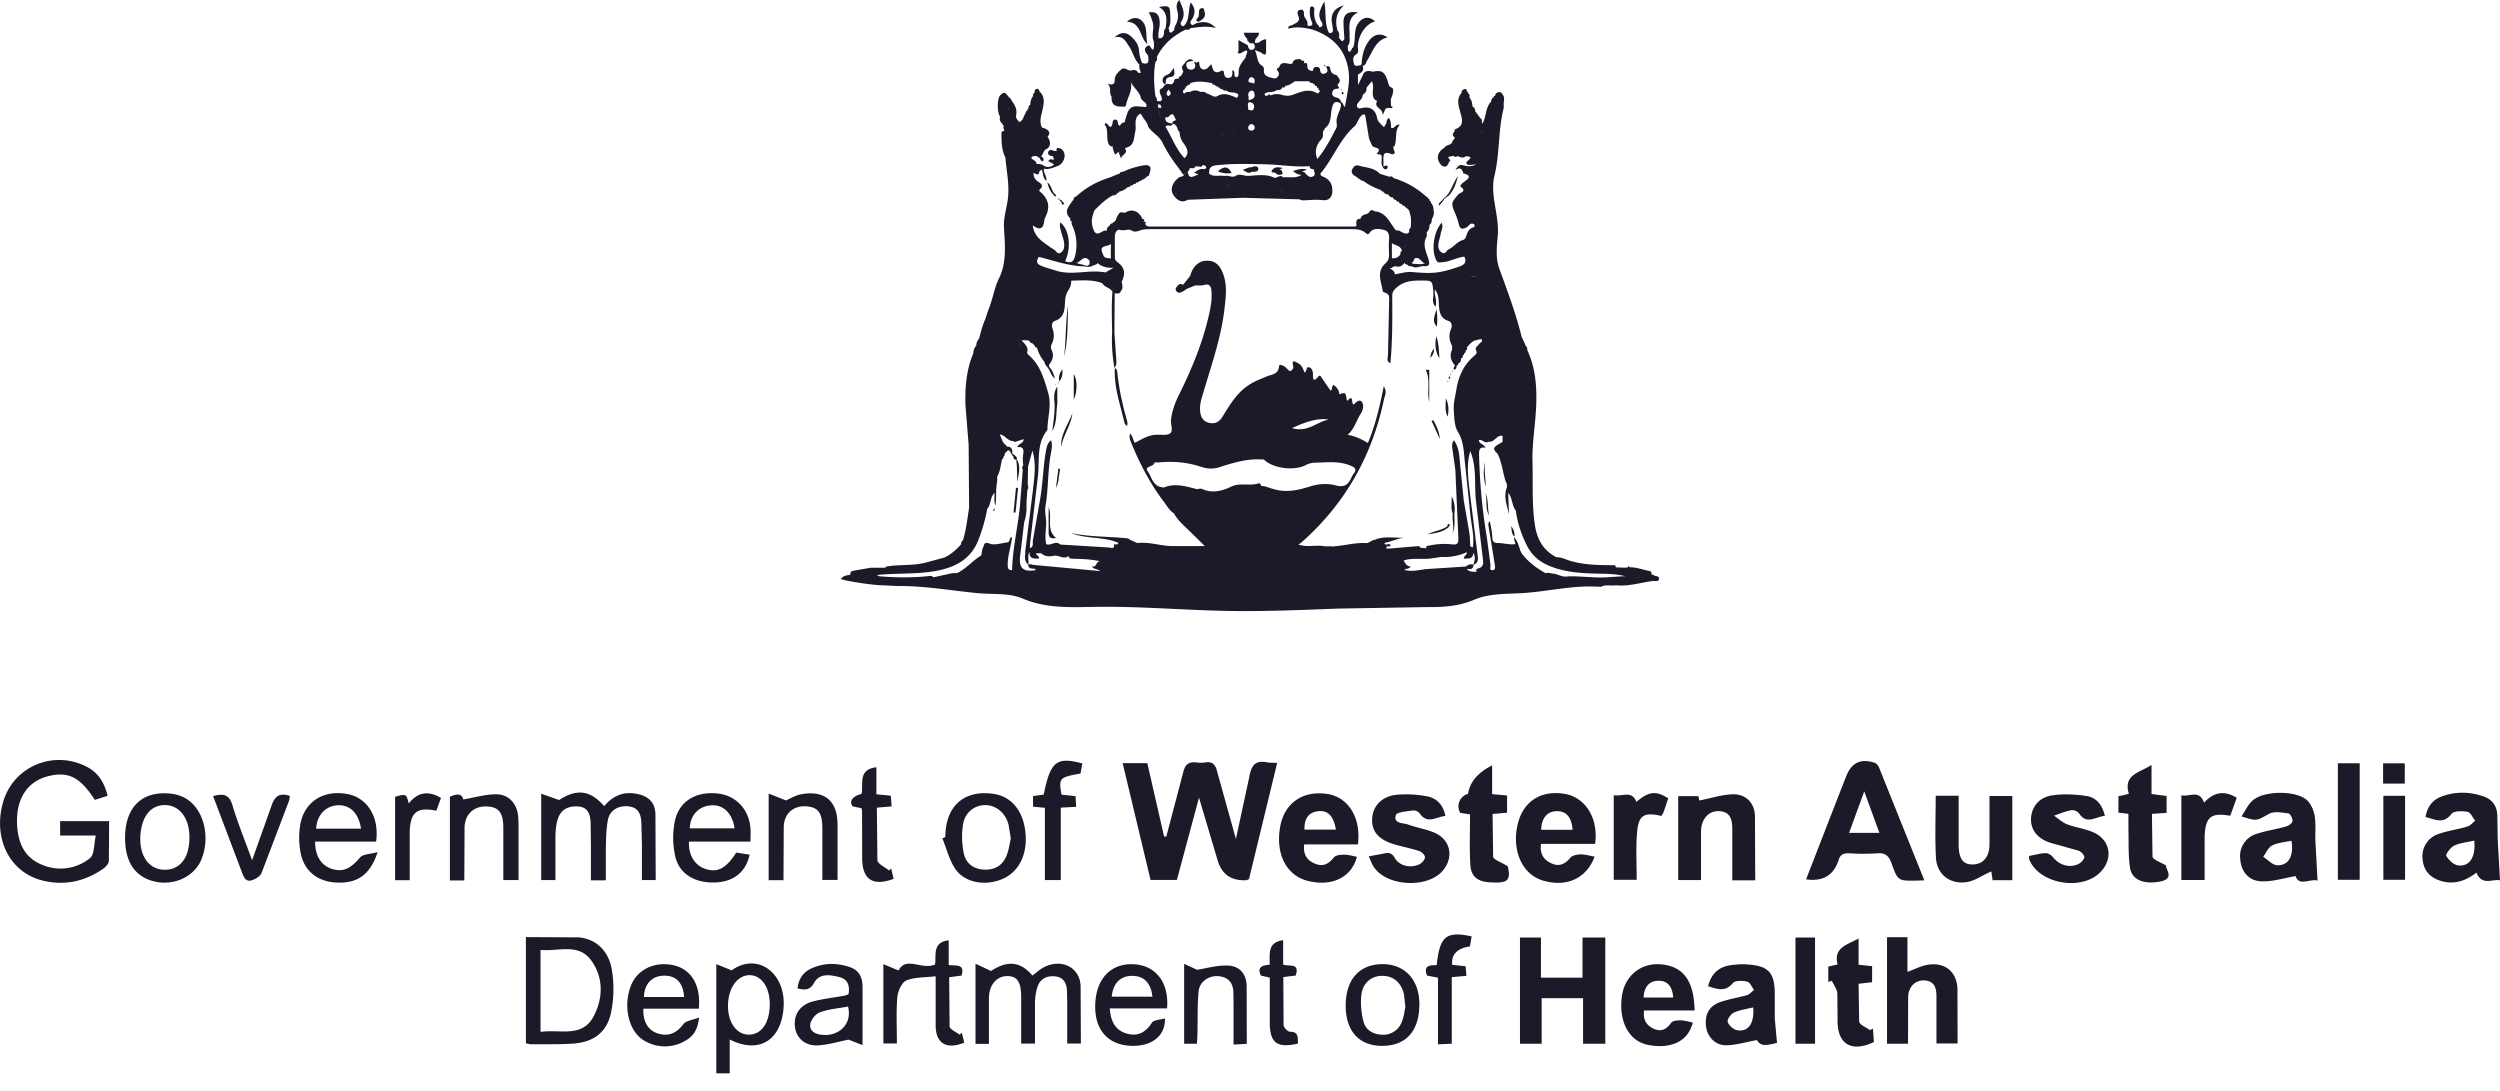
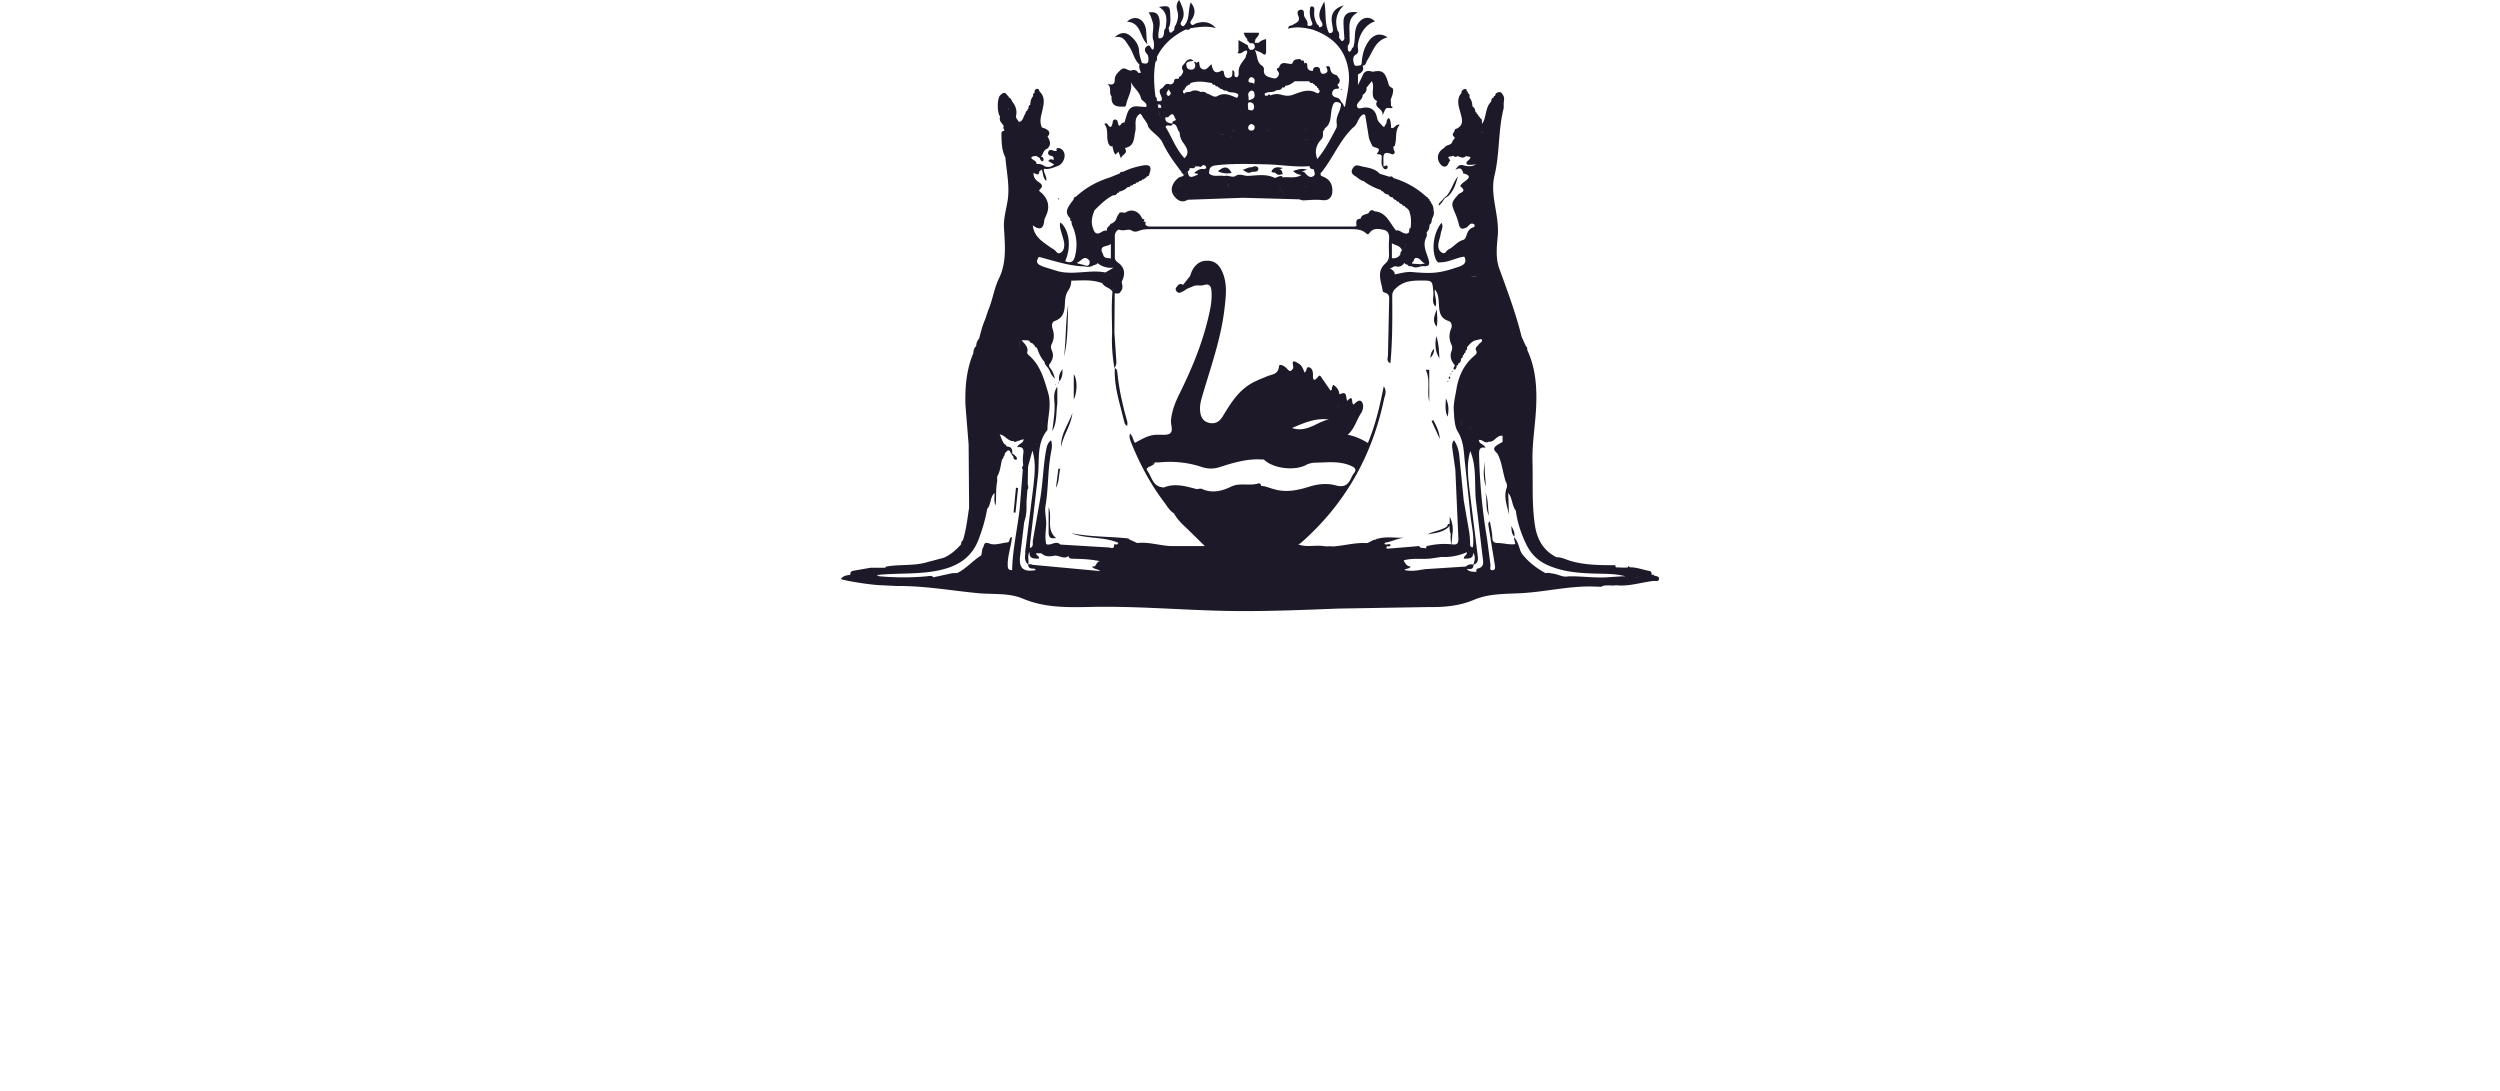
<svg xmlns="http://www.w3.org/2000/svg" width="110" height="48" fill="#1E1928">
-   <path d="M70.634 45.924h-.979v-2.002h-1.822v2.002h-.954v-4.673h.923v1.766h1.828v-1.766h1.004v4.667.006zm-47.495-4.692l2.318.012c.824.074 1.332.645 1.463 1.419.105.607.093 1.271-.031 1.872-.174.874-.756 1.314-1.655 1.382-.614.043-1.239.025-1.853.031-.074 0-.149-.025-.242-.043v-4.673zm.645 4.171c.855-.124 1.822.273 2.331-.675.421-.793.446-1.686-.081-2.442-.564-.818-1.463-.409-2.25-.49v3.607zm60.169.521h-.924v-4.686h.899v1.525c.328-.118.614-.273.911-.316.738-.112 1.252.304 1.289 1.047l.006 2.417h-.93v-2.058c0-.366-.074-.682-.514-.713-.397-.031-.713.26-.731.713l-.006 2.064v.006zm-40.46.006h-.57v-3.527l.682.322c.707-.471 1.283-.434 1.822.198.167-.118.316-.267.496-.359.762-.403 1.58-.019 1.624.806l.012 2.547h-.601v-1.754l-.012-.57c-.012-.335-.155-.595-.514-.632-.347-.037-.645.087-.769.428-.087.229-.118.49-.124.744v1.785h-.607v-2.033c0-.651-.161-.917-.558-.936-.483-.025-.837.335-.861.936v2.045h-.019zm31.665-2.541c.142-.57.49-.855 1.01-.923.235-.031.477-.05.713-.031.93.062 1.202.353 1.209 1.277v1.097l.099 1.078c-.583.149-.725.118-.886-.124-.483.087-.917.223-1.351.229-.471.006-.812-.359-.88-.787-.081-.533.112-.93.601-1.109.384-.136.8-.198 1.196-.31.118-.037.205-.149.31-.229-.099-.13-.18-.335-.304-.366-.198-.05-.527-.056-.626.062-.335.409-.682.267-1.091.142v-.006zm1.983.936c-.304.074-.595.112-.849.229-.136.062-.304.304-.273.409.05.155.248.335.409.366.496.087.768-.291.713-1.004zm-2.658.664c-.242.992-1.202 1.153-2.002.979-.831-.18-1.27-1.06-1.116-2.145.124-.88.824-1.456 1.686-1.395.998.074 1.487.706 1.512 2.033h-2.225c-.05.415.112.663.428.806.335.149.564.019.769-.267.062-.087.26-.105.397-.105.174 0 .341.056.545.093h.006zm-.862-1.097c-.031-.428-.205-.744-.645-.738-.428 0-.638.291-.657.738h1.302zm-42.102-1.469l.675.273c1.017-.738 2.157-.056 2.281 1.227a2.8 2.8 0 0 1-.062.849c-.26 1.14-1.171 1.537-2.306.967v1.487h-.589v-4.803zm2.349 1.835c.025-.781-.341-1.345-.886-1.351-.521 0-.923.539-.948 1.277-.031.762.353 1.333.905 1.339.545.006.905-.477.93-1.264zm7.877-1.798c.322.05.719-.074.564.465l-.545.074.019 2.163c.006.13.285.242.44.366.031-.031.068-.056.099-.087l.105.434c-.781.322-1.252.037-1.258-.75v-2.169c-.465.056-.917.031-1.289.186-.205.087-.372.471-.397.731-.056.663-.019 1.333-.019 2.039h-.595v-3.489l.669.279c.328-.651 1.029 0 1.605-.267.062-.39-.136-.979.601-1.06v1.091-.006zm-3.793 3.526l-.614-.242c-.421.081-.892.229-1.363.254-.545.025-.924-.322-.992-.775-.081-.545.192-.998.762-1.153.459-.124.936-.173 1.401-.26.062-.012.118-.037.186-.062.074-.372-.031-.663-.397-.756-.403-.099-.874-.186-1.116.254-.192.347-.415.31-.725.248.037-.421.254-.725.614-.886.558-.254 1.147-.248 1.717-.043.397.143.527.471.527.874v2.554-.006zm-.638-1.698c-.415.08-.849.111-1.24.254-.186.068-.39.329-.421.521-.043.316.235.446.533.471.694.068 1.326-.446 1.128-1.246zm14.044.081h-2.529c.043.539.217.948.731 1.103.496.149.843-.037 1.122-.471.081-.13.366-.13.576-.192.025.75-.552 1.209-1.395 1.209-1.078 0-1.704-.669-1.673-1.804.031-1.153.694-1.847 1.711-1.785.967.056 1.543.812 1.45 1.94h.006zm-2.442-.514h1.791c-.062-.607-.378-.917-.892-.917s-.843.322-.899.917zm-18.16.526h-2.448c-.025.576.211.967.657 1.097.465.136.812-.025 1.109-.421.112-.149.397-.174.682-.285-.05.552-.273.843-.614 1.029a1.76 1.76 0 0 1-1.773 0c-.688-.378-.961-1.463-.626-2.386.26-.719.986-1.103 1.81-.961.831.142 1.295.861 1.196 1.921l.006.006zm-.657-.514c-.037-.626-.353-.942-.874-.936-.533 0-.874.359-.893.936h1.773-.006zm52.311 1.388l.043.595c-.979.465-1.599.099-1.599-.917l-.012-1.233c-.019-.186-.155-.359-.242-.545l-.155.05v-.676l.409-.093c-.186-.744.403-.855.924-1.14v1.153l.595.062v.707l-.595.068.025 1.661c.012.143.31.254.471.378l.136-.068zm-23.199-1.01c0-1.14.595-1.816 1.611-1.822.985-.006 1.63.682 1.63 1.76 0 1.178-.583 1.835-1.642 1.835-1.01 0-1.599-.651-1.599-1.766v-.006zm2.628.074l-.062-.564c-.118-.521-.477-.824-.961-.818-.477 0-.862.316-.917.849-.043.378 0 .787.093 1.159.099.384.428.57.831.583a.86.86 0 0 0 .855-.564c.099-.229.118-.483.155-.638l.006-.006zm-9.173 1.605h-.564V42.41l.57.26c.434-.068.899-.205 1.357-.186.508.019.806.36.824.88l.006 2.566-.583.031v-1.729l-.006-.527c0-.428-.192-.7-.632-.75-.434-.05-.861.236-.899.663-.056.601-.037 1.202-.05 1.81 0 .155-.012.31-.025.496zm27.196 0h-.861v-4.673h.861v4.673zm-16.647-3.452c.13-1.277.415-1.512 1.537-1.271l-.074.44c-.566.087-.826.357-.781.812l.589.062.037.422-.645.056v2.932l-.607.025v-2.932l-.483-.093c-.167-.44.111-.459.428-.459v.006zm-6.105 3.446c-.911.211-1.233-.025-1.24-.899v-2.002l-.39-.093c-.186-.384.074-.452.384-.477.019-.453-.118-.986.595-1.078v1.072c.26.099.744-.093.552.483l-.545.068.012 2.114c0 .105.186.291.285.291.378 0 .335.248.347.508v.012zm-5.792-9.111l.744-2.826c.087-.36.248-.471.589-.434a1.29 1.29 0 0 0 .378 0c.347-.056.459.118.533.428l.818 2.938.595-2.758c.087-.477.26-.713.769-.614.124.025.248.019.452.025l-1.24 5.113c-.056.025-.081.043-.111.05-.682.037-1.11-.271-1.283-.923l-.806-2.709-.973 3.62h-1.159l-1.227-5.138h1.085l.738 3.229h.105-.006zm33.345 1.928l-.316.012c-.831.012-.843.019-1.122-.768-.112-.316-.273-.459-.62-.434a9.19 9.19 0 0 1-1.24 0c-.273-.012-.421.081-.477.341 0 .012-.012.031-.019.043-.231.611-.698.866-1.401.762l1.326-3.415.434-1.109c.236-.601.62-.8 1.233-.614.087.025.18.124.217.217l1.99 4.958-.006.006zm-2.64-3.905l-.663 1.816h1.333l-.663-1.816h-.006zm-77.22 1.289l-.012 1.754c0 .124-.143.279-.26.359-.812.558-1.704.75-2.671.508-1.426-.359-2.169-1.828-1.735-3.409.44-1.611 2.256-2.374 3.737-1.568.477.26.731.682.874 1.252l-.564.18c-.645-.998-1.153-1.258-2.033-1.047-.979.236-1.488 1.072-1.376 2.293.068.725.359 1.314 1.078 1.605a2.06 2.06 0 0 0 2.114-.285c.205-.155.174-.614.26-.998H2.646v-.632h2.157v-.012zm21.835 2.616H26v-1.432l-.012-1.097c-.019-.347-.093-.682-.533-.719-.421-.037-.768.112-.905.533-.087.248-.105.527-.111.793v1.909h-.626v-3.799l.787.279c.756-.496 1.357-.452 1.983.267.347-.403.762-.632 1.32-.558s.911.335.936.892l.012 2.919h-.607v-1.587l-.025-.954c-.019-.366-.136-.651-.564-.7-.434-.05-.824.167-.905.589-.081.403-.081.818-.093 1.227v1.425l-.019.012zm75.33.012c-.317-.099-.806.273-.961-.198-.521.087-1.023.254-1.519.229-.564-.025-.88-.446-.917-.979a1.02 1.02 0 0 1 .762-1.122c.403-.13.831-.192 1.246-.31.118-.031.279-.142.291-.236.013-.111-.099-.328-.179-.341-.285-.037-.632-.105-.856.019-.539.297-.514.341-1.209.112.167-.242.279-.508.477-.688.483-.452 1.94-.471 2.417-.012.174.167.292.453.329.7.056.372.012.762.031 1.14l.093 1.686h-.006zm-1.141-1.754c-.291.062-.601.081-.855.211-.174.087-.267.329-.391.496.205.13.409.366.62.372.502.012.731-.409.626-1.078zm9.167 1.742c-.316-.074-.794.26-1.029-.341-.446.347-.936.533-1.506.384-.539-.143-.831-.483-.868-.998a1.03 1.03 0 0 1 .738-1.097c.403-.136.83-.192 1.239-.316.124-.037.23-.167.341-.254-.111-.136-.204-.366-.335-.391-.229-.043-.601-.049-.706.087-.366.483-.744.229-1.147.143.075-.446.31-.762.707-.905.613-.229 1.246-.217 1.859 0 .378.13.583.428.595.837l.019 1.091.099 1.76h-.006zm-1.128-1.748c-.316.074-.626.099-.887.223-.161.081-.384.39-.34.453.111.186.334.397.526.415.502.056.775-.372.701-1.091zm-49.119.167h-2.361c-.056.428.112.7.477.849.347.143.595.019.824-.273.081-.105.304-.124.459-.124.186 0 .372.056.558.093-.229.892-1.072 1.314-2.113 1.072-.986-.223-1.488-1.196-1.258-2.423.192-1.035 1.029-1.593 2.107-1.407.905.155 1.456 1.066 1.308 2.213zm-2.349-.651h1.382c-.105-.614-.359-.868-.806-.806-.39.05-.595.328-.576.806zm31.157 2.226h-.88l-.056-.384-.13.056c-.31.143-.614.36-.942.409-.738.118-1.32-.328-1.364-1.06-.05-.899-.012-1.803-.012-2.739h1.01v2.157c.006.626.192.874.626.868.446-.006.725-.328.731-.874v-2.138h1.004v3.7l.012.006zM70.16 37.7c-.366.967-1.246 1.351-2.281 1.041-.924-.279-1.388-1.364-1.085-2.535.254-.973 1.047-1.457 2.076-1.271.905.167 1.469 1.085 1.314 2.194h-2.38c-.062.44.118.707.465.861.341.155.595.031.831-.254.087-.105.297-.136.459-.143.186 0 .372.056.601.099v.006zm-2.349-1.19h1.382c-.043-.552-.273-.818-.682-.818-.428 0-.682.291-.7.818zm24.804-.608c-.403.018-.793.415-1.14-.118a.41.41 0 0 0-.341-.136c-.26.05-.502.155-.756.242.192.13.366.297.57.378.353.136.744.186 1.097.328.812.316.973 1.184.353 1.797-.831.824-2.678.49-3.105-.564-.019-.037-.006-.093-.019-.167.254-.043.496-.118.744-.124.105 0 .242.093.316.18.279.353.744.496 1.14.285.105-.056.242-.205.236-.298-.006-.099-.155-.242-.267-.279l-1.24-.347c-.576-.192-.862-.583-.837-1.078.031-.502.347-.917.924-1.004.49-.074 1.01-.05 1.506.025.434.062.707.384.818.88zm-29.013 0c-.403.031-.793.391-1.14-.118a.36.36 0 0 0-.298-.124c-.267.043-.7.068-.744.204-.124.384.31.335.533.415.372.136.769.198 1.134.347.725.291.905 1.072.403 1.673-.663.806-2.479.713-3.049-.161-.081-.124-.13-.279-.217-.459l.645-.118c.211-.05.366-.056.502.192.198.353.719.465 1.097.267.105-.056.235-.204.229-.304 0-.099-.149-.242-.26-.273-.378-.124-.769-.192-1.147-.31-.669-.211-.967-.601-.911-1.159.05-.558.471-.967 1.14-1.01a4.85 4.85 0 0 1 1.27.074c.428.081.719.378.812.88v-.019zm13.617 2.833h-.998V36.51c0-.397-.05-.793-.576-.818-.453-.025-.781.322-.8.874v2.157h-1.004v-3.694h.886l.043.192c.521-.099 1.01-.267 1.506-.273.552 0 .923.39.942.948l.012 2.845-.012-.006zM33.022 37.03h-2.708c-.025.595.254 1.047.725 1.202.539.174.899-.012 1.357-.719l.589.093c-.167.756-.694 1.184-1.488 1.221-.88.043-1.593-.347-1.779-1.122a3.7 3.7 0 0 1-.031-1.543c.174-.892.905-1.339 1.853-1.252.824.074 1.407.676 1.481 1.531.012.174 0 .347 0 .576v.012zm-2.665-.583h1.965c-.105-.682-.508-1.06-1.054-1.01-.539.05-.899.434-.917 1.01h.006zm-13.803.583h-2.69c0 .638.279 1.066.762 1.209.49.143.818-.037 1.215-.508.13-.155.453-.149.775-.236-.328.992-.88 1.37-1.773 1.339-.83-.025-1.444-.471-1.611-1.283a3.47 3.47 0 0 1-.012-1.314c.198-.998 1.06-1.5 2.089-1.295.868.174 1.388 1.029 1.24 2.083l.006.006zm-.669-.57c-.105-.682-.483-1.047-1.01-1.029-.545.025-.924.421-.967 1.029h1.977zm77.325-1.425l.459-.105c-.254-.849.465-.93.998-1.271v1.277l.663.087v.744l-.645.043.025 1.884c.012.13.347.236.601.391-.043.143.397.57-.254.7-.713.143-1.258-.062-1.339-.614-.081-.564-.05-1.14-.068-1.711v-.651l-.44-.056v-.731.012zm-28.529.799l-.428-.068c-.198-.328-.019-.738.341-.837.079-.521.432-.938 1.06-1.252v1.264l.657.062v.756l-.638.056.025 1.878c.012.13.341.236.645.422.136.62.019.762-.8.706-.527-.031-.818-.248-.849-.775-.043-.725-.012-1.456-.012-2.219v.006zm-23.087 1.004c0-1.363.818-2.095 2.114-1.909.744.105 1.252.669 1.388 1.531.161 1.01-.198 1.847-.942 2.194-.725.335-1.642.223-2.089-.378-.291-.397-.409-.923-.601-1.388l.13-.056v.006zm2.882.056l-.099-.601c-.13-.514-.533-.855-1.004-.868s-.911.304-.998.843a3.54 3.54 0 0 0 .037 1.302c.105.459.477.7.961.694.465 0 .781-.242.936-.669.087-.236.118-.49.167-.707v.006zm-38.973-.031c0-1.376.781-2.107 2.076-1.934a1.76 1.76 0 0 1 .496.149c.862.415 1.221 1.717.775 2.764-.353.824-1.395 1.215-2.299.868-.7-.273-1.047-.88-1.047-1.847zm.669.056c.006.074 0 .236.037.39.118.607.514.967 1.06.961.539-.006.923-.372 1.029-.992a2.49 2.49 0 0 0 .037-.428c.006-.843-.428-1.419-1.072-1.426-.651-.012-1.078.546-1.091 1.488v.006zm28.3 1.809h-.651v-3.812l.762.304c.161-.068.422-.236.707-.279 1.004-.167 1.55.304 1.562 1.314v2.461h-.669v-2.275c0-.669-.18-.911-.669-.961-.564-.05-.998.273-1.029.874l-.012 2.368v.006zm-14.038.013h-.638v-3.688c.26-.105.514-.18.589.124.496-.087.973-.229 1.45-.229.545 0 .905.409.961.942.019.186.019.378.019.57v2.262h-.669v-2.293c0-.657-.192-.911-.682-.942-.564-.043-.985.285-1.023.886l-.012 2.368h.006zm82.432-5.157h.961v5.126h-.961v-5.126zm-31.857 1.407c.372.062.793-.229.992.291.552-.465.861-.502 1.401-.155l-.192.57c-.025.074-.068.136-.105.205-.787-.18-1.017-.037-1.079.781-.049.663-.012 1.326-.012 2.027h-1.01v-3.725l.006.006zm24.971 3.731v-3.731c.353.087.787-.273.998.328.397-.44.868-.57 1.438-.217l-.285.793c-.849-.149-1.091.043-1.128.911v1.915h-1.016-.006zm-84.893-.855l.849-2.386c.136-.415.335-.626.818-.459-.012.062-.012.136-.031.198l-1.215 3.192c-.056.143-.26.267-.421.316-.242.087-.347-.087-.428-.31l-1.283-3.39c.44-.118.707-.087.849.397.236.787.545 1.543.868 2.43l-.006.012zm34.888.849v-3.173l-.521-.05v-.465l.471-.068c.291-1.457.558-1.673 1.698-1.37l-.081.446c-.936.167-.961.192-.837.93l.62.062.025.471-.676.037v3.186h-.707l.006-.006zm-7.418-3.768l.638.062.037.471-.651.056.025 2.312c.012.161.335.304.514.453l.093-.087.105.453c-.899.341-1.37.037-1.382-.88l-.006-2.095c0-.031-.012-.062-.019-.13l-.384-.081c-.186-.205-.031-.452.384-.552.087-.428-.174-1.078.651-1.171v1.19h-.006zm66.311.068h.955v3.694h-.955v-3.694zm-87.484 3.712v-3.669c.483-.136.49-.136.601.291.39-.49.849-.576 1.419-.242l-.205.564c-.837-.173-1.14.056-1.171.905v2.151h-.638-.006zm88.426-4.251h-.954v-.892h.954v.892z" />
  <path d="M72.798 25.297c-.034-.013-.081-.007-.127-.007 0-.074 0-.148-.101-.168-.288-.054-.57-.168-.866-.161l-.04-.06-.06.074h-.007-.107c-.134 0-.268-.007-.396-.013-.007-.034-.013-.067-.027-.094-.658 0-1.322 0-1.966-.188-.201-.06-.396-.168-.611-.161-.584-.289-.859-.792-.953-1.409-.141-.933-.081-1.872-.107-2.812-.02-.866.148-1.724.168-2.59.02-.785-.054-1.57-.396-2.301 0-.067 0-.127-.06-.175l-.188-.409c-.248-1.007-.611-1.979-.966-2.952-.188-.483-.134-.986-.087-1.483.034-.376-.02-.745-.081-1.114-.087-.517-.188-1.033-.06-1.557.235-.973.154-1.993.403-2.959v-.215c.007-.114.047-.228-.02-.342-.047-.074-.087-.161-.181-.148-.087.013-.181.054-.174.174-.06-.02-.067.013-.06.06-.114.02-.094.127-.127.195-.262.268-.188.678-.389.973-.04.02-.054.04-.054.06 0-.02.02-.04.054-.06a.74.74 0 0 0-.013-.121c.027-.081-.034-.114-.087-.148 0-.047-.02-.067-.06-.067 0-.06-.027-.094-.081-.114 0-.04 0-.074-.054-.074 0-.107-.04-.195-.134-.255 0-.141-.034-.275-.127-.382.013-.081.013-.148-.067-.195 0-.04 0-.074-.054-.081v-.007c0-.054-.013-.114-.081-.094-.081.02-.154.067-.148.174-.228.262-.134.55-.06.825.081.309.208.617-.222.772-.013 0-.02.054-.027.081-.047.087-.141.174 0 .262.034.094-.074.114-.087.188-.047.195-.289.134-.362.289-.275.154-.362.429-.201.671.06.094.141.174.255.148.127-.034.127-.195.215-.275-.235-.228.074-.134.114-.201.06.034.127.094.195.013.127.047.255.127.383 0 .06.047.322-.013.101.188-.047.04-.114.081-.081.148.027.067.107.054.168.054.081 0 .161-.013.248-.027.168.047.288-.013.382-.121-.094.107-.215.161-.382.121-.174.121-.376.094-.557.047-.154-.04-.222 0-.356.208.255-.161.282-.007.342.087 0 .02 0 .06.007.06.429.107.208.248.02.389-.067.047-.181.161-.134.195.295.208-.027.268-.094.335-.329.376-.335.403-.134.866.06.148.114.295.148.45.054.221.154.242.342.141.107-.06.168-.248.342-.127l.013.013c-.013.013-.013.027 0 .04l-.02.06c-.168.04-.268.148-.322.315-.033.101-.06.222-.174.255-.262.074-.403.309-.637.416-.094.047-.134.228-.282.141-.148-.081-.181-.235-.161-.389.02-.148.081-.289.101-.436.02-.154.134-.309.04-.49-.369.429-.463 1.261-.215 1.678.054.087.121.067.195.06.356-.007.671-.208 1.02-.248a.65.65 0 0 0 .074-.067c.054 0 .107-.007.168-.013-.054 0-.107.013-.168.013-.027.02-.047.04-.074.067.121.255 0 .362-.242.443-.349.121-.691.228-1.067.262-.336.027-.651 0-.98-.027-.262-.027-.517.06-.772.101.013-.09-.063-.181-.228-.275.114.027.168-.114.302-.074.154.04.275-.04.362-.168.007.067.054.087.114.08.04.087.121.081.201.081.121.081.248.047.376.013 0-.034.007-.067.013-.107-.121 0-.242-.013-.369-.02 0-.02 0-.034-.013-.054.067-.02.074-.081.094-.127.014-.02.02-.04.034-.06.215-.067.282.181.45.235l-.195.027c0 .034-.007.067-.013.107.04-.007.087-.027.127-.02.289.027.295-.094.221-.335-.094-.302-.262-.611-.081-.946.034-.06.013-.141.013-.215.094-.087.127-.195.121-.322.101-.06.094-.174.114-.268.06-.114.107-.228.067-.362 0-.127-.027-.242-.114-.336 0-.04 0-.074-.054-.074 0-.06-.02-.101-.081-.121 0-.04-.02-.06-.06-.067a3.7 3.7 0 0 0-1.443-.825h-.013c-.04-.067-.087-.101-.168-.06l-.436-.134c-.235-.262-.577-.262-.886-.349-.101-.027-.208-.034-.275.074l-.007.013c-.127.161-.06.282.094.369.121.074.215.188.362.215a2.63 2.63 0 0 0 .772.396c0 .054.034.054.074.054.06.081.141.141.248.141.034.087.101.127.195.127.02.074.074.107.141.114.02.06.06.087.121.074.014.074.074.101.141.114.02.06.06.081.121.074 0 .047.034.067.074.081.06.06.141.114.141.221.081.215.06.436.047.651-.074.047-.074.121-.067.195-.081.101-.161.074-.268.034-.101-.04-.181-.134-.309-.101-.282-.322-.416-.805-.953-.845-.134-.107-.201-.02-.262.081-.007 0-.013.007-.02.013-.127.054-.288.054-.329.235-.241 0-.181.181-.181.322-.034.007-.06.02-.094.02h-8.951c-.101 0-.195 0-.242-.107h-.013c.02-.034.047-.067.013-.101-.013-.013-.047 0-.074-.007v-.02c.081-.094-.027-.087-.067-.114-.127-.322-.456-.45-.718-.275-.101.06-.255-.087-.322.094-.094.094-.081.248-.195.329-.034.02-.067.047-.094.067-.054 0-.074.027-.087.067-.06.074-.168.127-.127.248-.087-.02-.168.013-.235.054-.248.161-.329.027-.396-.195-.087-.275-.02-.517.081-.758.248-.248.496-.497.812-.658.094.013.154-.027.195-.107.04 0 .074 0 .074-.054a.69.69 0 0 0 .376-.201c.06.007.107 0 .127-.067.054 0 .107 0 .127-.067.054 0 .107 0 .128-.067.054 0 .107 0 .127-.067.054 0 .107 0 .127-.067.06.007.101-.013.128-.067.04 0 .067-.013.067-.06.081-.007.121-.054.127-.134.107-.282.027-.403-.268-.356-.309.054-.611.141-.892.282-.06 0-.121-.007-.141.067l-.443.181c-.557.174-1.053.443-1.483.839-.067.02-.114.054-.114.134l-.074.094c-.168.235-.356.463-.067.738-.007.06-.014.114.06.127-.027.127.054.228.087.335a2.01 2.01 0 0 1 .067 1.161c-.06.275-.181.369-.443.255.282-.611.188-1.376-.208-1.704-.06.174.02.336.06.503.047.175.121.342.107.53-.007.121-.047.235-.161.302-.134.074-.181-.06-.262-.121-.067-.054-.148-.087-.215-.141-.322-.235-.684-.436-.745-.946.322.242.47.141.503-.195.007-.081.054-.161.087-.242.166-.367.101-.693-.195-.98-.04-.04-.161-.094-.087-.161.215-.181.013-.282-.081-.349-.141-.101-.194-.215-.194-.369.087-.007.228.174.255-.074.107-.087.114-.094.127-.034.04.148.034.315.175.45.047-.195-.121-.335-.101-.537.222.047.403-.047.597-.114.248-.081.396-.429.268-.644-.054-.094-.148-.161-.262-.148-.067.007-.054.074-.034.127-.047 0-.101.007-.141-.013-.094-.04-.195-.06-.235.054-.033.094.034.161.128.174.121.013.107.101.107.188-.081-.047-.161-.067-.235.04l.262.148c-.154.127-.315.154-.483.04-.094-.06-.195-.06-.295-.06 0-.154-.175-.161-.235-.268.047-.094.141-.067.215-.087.054.027.101.06.154.087.033.06.047.134.134.154.007 0 .033-.04.04-.06 0-.081-.02-.141-.114-.141.101-.114.101-.302.275-.356.195-.174.127-.349.013-.53.161-.168.074-.315-.242-.403-.114-.228-.06-.45 0-.678.06-.315.181-.637-.114-.913v-.007c-.013-.074-.06-.121-.127-.101-.081.027-.094.101-.087.181-.074.02-.074.074-.06.134-.094.107-.128.242-.128.382-.074.04-.087.107-.08.181-.047 0-.047.04-.047.074-.067.02-.074.081-.087.134-.101.121-.087.329-.289.369 0 .067-.007.141-.013.208 0-.067.013-.141.013-.208-.034-.094-.148-.148-.121-.282.047-.228-.02-.429-.168-.611-.04-.074-.067-.161-.161-.195a.08.08 0 0 0-.067-.087c-.094-.188-.215-.081-.295-.007-.154.141-.148.772-.013.946-.04.127.007.228.094.315l.033.054.04.06c.013-.02.02-.04.027-.054-.007.02-.02.04-.027.054-.074.067.034.127.013.195-.067.013-.121.027-.121.114.007.362 0 .725.174 1.06.054.658.208 1.302.087 1.966-.067.376-.174.752-.148 1.141.04.731.121 1.463-.195 2.161-.242.463-.295.986-.503 1.463l-.134.403c-.121.268-.188.55-.262.832-.081.094-.127.195-.127.322-.087.087-.127.201-.127.322-.309.731-.369 1.496-.349 2.275l.141 1.751.02 2.59v.195c-.074.476-.127.953-.268 1.416-.06.047-.087.107-.081.181-.215.242-.456.456-.751.59l-.731.195c-.597.181-1.228.087-1.832.201 0 .02-.014.034-.027.047h-.221-.416l-.772.134c-.107.02-.134.087-.128.181-.154.013-.309.034-.416.181.221.094 1.483.282 1.818.275l.651.034c1.201-.014 2.382.201 3.57.315.658.06 1.349-.02 1.959.235.993.423 2.026.389 3.06.369 1.711-.034 3.415.094 5.127.154 1.906.074 3.804-.007 5.703-.081l4.006-.067c.671.007 1.328-.047 1.973-.322.684-.289 1.443-.248 2.174-.295 1-.067 1.986-.302 2.993-.288l.416.013c.208-.114.443-.027.658-.067.557.06 1.087-.121 1.63-.188.094-.013.255.047.262-.094.013-.128-.154-.114-.242-.154l.04-.02zM61.243 11.36v-.658c.168.107.383.101.443.329-.06.04-.074.094-.067.161-.087.134-.215.188-.376.168zm.866-.282c.007-.054.04-.107.074-.154a.3.3 0 0 0-.074.154zm-.188-.436a1.14 1.14 0 0 1-.242.389c.107-.121.188-.248.242-.389zm9.938 14.782a.92.92 0 0 0 .322-.067h.02-.02a.79.79 0 0 1-.322.067zm-.168-.436zm-7.368-6.274c0-.087-.094-.181.007-.268.067.107.154.195.242.268-.087-.081-.174-.168-.242-.268-.101.087 0 .181-.007.268zm.913 5.791c.027.235.087.45-.235.517-.054.013-.04.087-.04.141-.154-.013-.315.013-.423-.134.148.02.295.034.295-.181.235-.074.201-.282.181-.436l-.349-2.805c-.067-.584-.148-1.174.027-1.758.282.684.181 1.416.242 2.12l.302 2.543v-.007zm-4.2-.188c.134.034.268.04.403.04a2.05 2.05 0 0 1-.403-.04zm.765.758c.067-.074.201-.027.268-.148-.168-.007-.235-.128-.309-.268.416-.128.845-.027 1.261-.094-.007-.02-.013-.047-.027-.06.013.02.013.04.027.06l.403-.06a2.37 2.37 0 0 0 1.114-.208c.027.134-.148.161-.127.282.188-.007.403.034.416-.255.107.174.06.342 0 .517-.128-.027-.235 0-.329.087.013.034.02.067.034.101l-.034-.101-1.778.114c-.309.047-.604.114-.919.04v-.007zm2.838-19.506s-.013.047-.013.074c0-.027.013-.047.013-.074zm.356 6.616h-.315c.107-.007.208-.013.315 0zm.087 2.63h-.074.074zm.06-9.079c.007.081.114.094.154.161-.04-.06-.148-.074-.154-.161zm-1.396 5.65l.087-.034c-.007-.248.148-.315.315-.369-.168.047-.322.114-.315.369-.027.02-.06.027-.087.034zm-15.426-.47a.47.47 0 0 1-.04-.127c.014.047.02.087.04.127zm.181.208c-.148-.362.255-.248.376-.396v.651c-.101-.04-.248.013-.322-.127l-.047-.121-.007-.007zm-.564.342c.034.188-.06.275-.228.201-.094-.04-.201-.034-.342-.101.215-.054.322-.382.564-.101h.007zm-.336.248c.168.007.336.074.497-.034-.034-.06-.007-.161-.067-.195.06.04.033.141.067.195l.101-.034s0-.047.02-.06c-.013.013-.02.04-.02.06.04-.014.094-.027.081-.087l.014.02c.192.156.427.224.705.201l-.362.208c.02.034.047.054.074.067.094.04.215.034.255.148-.04-.114-.168-.107-.255-.148-.034-.014-.06-.034-.074-.067-.691-.134-1.396.127-2.087-.054l-.611-.188c-.201-.081-.436-.148-.228-.443.624.161 1.241.376 1.899.416l-.007-.007zm-1.785 6.905s.027-.054.02-.074c.007.02 0 .047-.02.074zm-.101 5.952c.02-.114-.127-.127-.127-.228h.228c.154.148.329.148.517.121.228-.081.456.181.684 0 .013.121.107.114.195.121.383.007.758.02 1.188.107-.201.02-.128.282-.356.228.081.134.208.094.369.208l-2.972-.275c-.06-.027-.128-.04-.195-.014.034-.188-.054-.382.054-.564-.027.329.201.302.423.302l-.007-.007zm1.624-.054c-.107-.007-.215-.027-.315-.054.107.027.208.047.315.054zm-2.221-.208c-.02.181-.06.382.121.53.007.175.128.181.262.181l.054.02c0 .014 0 .034.007.047-.557.094-.751-.101-.671-.664l.174-1.456c-.02.034-.033.067-.06.107l.06-.107c.081-.228.107-.463.101-.704v-.06-.127l.04-.523c.06-.08.033-.168.013-.255l.013-.705c0-.034.007-.067.013-.107l.181-.658c.174.564.087 1.134.027 1.698l-.349 2.785h.013zm.96-11.521c.007-.181-.094-.362-.081-.544-.013.181.087.369.081.544zm-1.463-5.985s.027 0 .033.013c0-.013-.013-.013-.033-.013zm.59 5.281c.154-.235-.007-.362-.141-.503.128.141.295.275.141.503zm.134-.852c.087 0 .168-.013.255-.013-.081 0-.168.013-.255.013zm.456 7.441zm-.027-.174c.08-.208.161-.416.174-.638-.014.222-.101.43-.174.638zm-.946-3.14c.074-.175.013-.362-.04-.55.054.188.121.376.04.55zm.322-.476h.047-.047zm.664-10.347a.31.31 0 0 1-.054.168c-.107.013-.141.067-.148.121.007-.06.04-.107.148-.121a.41.41 0 0 0 .054-.168zm-1.423.322c0-.04 0-.081.007-.114 0 .04 0 .081-.007.114zm.027.201l.047.107c-.013-.034-.034-.067-.047-.107zm-.027.57c.081.174.094.376.181.557-.087-.174-.094-.376-.181-.557l-.067-.06.067.06zm-.443 13.769c0-.033 0-.067-.007-.094.007.027.013.06.007.094-.168.584-.242 1.181-.329 1.778l.329-1.778zm-2.865 6.012c-.081-.107-.195-.06-.295-.054-.698.067-1.396.06-2.093 0l-.114-.054c.919-.101 1.859-.013 2.771-.215.798-.174 1.416-.557 1.718-1.369.161-.429.295-.866.369-1.322.181-.201.121-.51.322-.705.013.181-.034.369.047.55.047-.349 0-.711.074-1.06v-.215c.141-.235.148-.503.215-.758.054-.027.06-.074.067-.128.047-.034.054-.08.054-.134l.128-.127c.121-.02.107.101.154.154.013-.013.033-.027.047-.04 0-.141-.02-.268-.201-.282-.027-.007-.047-.02-.074-.027.007-.047-.007-.067-.054-.067-.121-.127-.148-.302-.228-.443.248.027.362.322.637.295v.034s.02.007.027.007l.389-.128c0 .201-.228.188-.282.356.255-.04.302.094.268.295a1.8 1.8 0 0 0 0 .503c-.054.06-.067.121-.02.188l-.134 1.691c-.101.913-.315 1.812-.336 2.731-.181.007-.194-.101-.194-.248 0-.409.154-.798.188-1.208-.148.027-.067.215-.195.235-.262.027-.564.141-.785.054-.275-.107-.235.087-.295.181-.04.06-.04.141-.054.208 0 .04-.014.08-.02.127-.376.228-.658.584-1.06.778l-.221.007-.825.181.007.007zm10.112-3.966c-.47-.02-.503-.456-.705-.731-.067-.094 0-.127.067-.168.101-.054.221-.074.262-.201h.195.007c.631-.06 1.248 0 1.852.201.262.087.523.094.778.014.611-.195 1.215-.383 1.865-.342h.087c.013.007.02.014.033.02.409.389 1.382.496 1.872.201a1.04 1.04 0 0 1 .429-.081c.497-.014 1-.074 1.483.127.201.087.315.161.134.376-.034.04-.054.094-.081.141-.134.309-.295.463-.698.356-.362-.101-.778-.067-1.147.054-.523.161-1.04.275-1.584.107-.181-.04-.356-.141-.55-.134-.148-.02-.295-.02-.443-.013.148-.007.289 0 .443.013 0-.074-.054-.134-.121-.114-.389.127-.805-.047-1.194.141-.403.195-.839.309-1.288.101-.06-.027-.148 0-.215.013-.496-.128-.986-.288-1.496-.06l.013-.02zm-.376-1.101a.85.85 0 0 1-.148.06c.04-.02.094-.04.148-.06zm8.045-2.375c0-.054.027-.107.034-.161 0 .054-.034.107-.034.161zm-.389.49c-.523.094-.939.591-1.624.376.57-.248 1.06-.45 1.624-.376zm-5.824-2.208l-.047-.04-.127.255.127-.255c.02.013.034.027.047.04zm-.47 3.02c-.248-.06-.503-.087-.758-.087.255 0 .51.034.758.087zm6.408 4.764c-.114 0-.235.014-.349-.007-.369-.054-.745.067-1.107-.074.034-.027.081-.034.107-.06 1.939-1.698 3.14-3.825 3.664-6.334.034-.154.141-.329-.013-.564-.175.886-.369 1.711-.698 2.496-.282-.174-.577-.302-.892-.362.302-.248.383-.637.59-.946.101-.154.134-.383.027-.51-.094-.114-.248.02-.342.121-.141.013.02-.503-.288-.154-.087-.141.02-.47-.329-.288-.013-.02-.034-.047-.034-.074-.02-.161-.134-.255-.248-.349-.047.067-.081.127-.067.208l-.04.04h-.027l-.376-.544c-.034-.047-.074-.168-.161-.06-.175.215-.242.168-.228-.087 0-.141-.04-.282-.161-.322-.161-.047-.094.174-.208.228-.067-.148-.107-.315-.275-.403-.429-.275-.148.181-.248.242-.094.148-.154.101-.255-.013-.094-.107-.336-.242-.349-.101-.034.376-.322.349-.53.443-.302.127-.604.235-.879.436-.483.349-.772.845-1.074 1.335-.141.228-.322.335-.59.275s-.376-.268-.396-.517c-.02-.195.013-.383.067-.57.376-1.308.852-2.59 1.006-3.952.06-.523.128-1.04-.074-1.55-.161-.409-.396-.57-.765-.543-.315.02-.57.275-.671.664l-.315.396c-.154-.101-.228.02-.302.121-.04.054-.027.121.027.174.101.107.188.027.282-.013.054-.027.101-.067.148-.101l.262-.107c.154-.094.335-.013.503-.067.235-.074.315.054.329.262.027.302-.013.597-.074.886-.268 1.288-.765 2.496-1.349 3.67-.174.356-.315.718-.356 1.12-.02.201.107.47-.034.584-.127.107-.389.054-.59.067l.134.054-.134-.054c-.362 0-.658.195-.966.356-.087-.141-.094-.302-.215-.409-.034.128-.013.228.027.335.376.946.845 1.845 1.456 2.657.141.181.248.396.456.523.154.295.409.51.644.738l.711.698h-1.463c-.503-.013-1-.195-1.51-.134v.02-.02l-.356-.161s-.027-.04-.04-.04c-.832-.094-1.678-.06-2.51-.235.671.268 1.416.141 2.08.429-.02.02-.033.04-.047.067h-.154c.034.242-.148.134-.242.134l-2.114-.127c-.201-.201-.423.074-.624-.02-.067-.295-.013-.59 0-.879.007-.275-.081-.537-.027-.825.121-.725.094-1.463.215-2.194.033-.215.107-.43.027-.671-.174.128-.195.315-.228.483-.121.684-.134 1.389-.248 2.073l-.322 1.832c-.033.121.054.295-.134.356 0-.087 0-.175.013-.255l.336-2.885c.087-.678-.074-1.422.396-2.026a.1.1 0 0 0 .027-.06c0-.537.195-1.047.027-1.617-.181-.611-.342-1.201-.839-1.637-.04-.034-.094-.094-.081-.127.067-.228-.101-.369-.248-.537h.235c.034.007.074.013.107.027.027.067.081.101.148.107 0 .04.027.06.067.06.02.067.047.121.121.134.074.228.174.45.335.624 0 .121.107.195.161.282.094.127.107.302.295.45-.06-.221-.121-.376-.242-.497l-.02-.107c.154-.195.235-.396.121-.644-.047-.094-.04-.188 0-.275.114-.222.114-.443.033-.678-.04-.128-.033-.289.107-.335.403-.141.429-.476.443-.812.007-.195.04-.382.154-.543.087-.127.121-.268.121-.416.463-.007.926-.06 1.369.114.094.188.362.188.45.389.047-.134.014-.262-.094-.416.107.161.148.282.094.416h-.007c-.047.597-.02 1.188-.013 1.785-.027.523.013 1.04.101 1.557.06-.087.094-.174.087-.288l-.087-1.268.013-1.731c.101 0 .215.047.268-.094.121-.127.06-.275.04-.416.154-.315.161-.597-.148-.832-.074-.054-.161-.121-.154-.255v-.933c0-.161.128-.295.208-.268.188.074.389-.054.517.027.148.094.262.047.369.007.154-.054.309-.06.463-.06h8.864c.235 0 .45.02.624.175.087.074.107.06.174-.027.161-.215.416-.161.624-.114.215.047.242.255.221.456-.013.195-.007.383 0 .577.007.175-.013.309-.161.443-.416.369-.168.812-.114 1.235l.067.04c.134.04.215.087.215.268l-.054 2.503c-.013.121-.067.268.107.342.094-.986.087-1.966.081-2.952 0-.175.06-.262.201-.383.315-.275.664-.302 1.04-.302.537 0 .523-.013.57.53.02.195-.094.423.094.617.081-.275-.067-.51-.027-.751.154.181.161.403.174.631.02.315.034.631.429.752.121.034.168.201.114.329-.107.248-.101.483.02.731.034.067.027.174 0 .248-.101.248-.02.45.141.644-.007.06-.094.114-.04.188.067.007.087-.047.107-.087.013-.034.013-.074.013-.107.067.02.067-.02.06-.067.101-.04.141-.121.127-.228.081-.02.087-.08.081-.148.06 0 .054-.034.054-.074.06-.02.081-.067.067-.127.067-.027.087-.074.06-.141.114-.128.222-.275.403-.315l.235-.054c.087.134-.06.154-.107.228-.054.087-.188.148-.127.268.074.154-.034.195-.121.282-.436.382-.657.892-.745 1.443-.047.302-.134.59-.114.913.02.329.027.704.174.939.282.456.262.946.322 1.422l.242 2.315c.054.45.168.899.101 1.355-.087 0-.121-.04-.121-.134a3.71 3.71 0 0 0-.04-.543l-.242-1.396-.181-1.818c-.02-.275-.067-.557-.248-.819-.121.154-.074.309-.06.449l.121.852.134 3.033c0 .242-.081.268-.275.248a3.19 3.19 0 0 0-1.04.06c-.074 0-.114.034-.101.114 0 .034.013.067.013.101 0-.027-.013-.067-.013-.101l-.248-.027c-.04-.02-.054-.101-.121-.067l-1.295.107c-.107.007-.107-.034-.054-.107.067.02.148.014.148-.054 0-.04-.101-.047-.168-.014l-.107-.027.04-.06c.302-.047.57-.201.879-.221-.403.027-.805-.067-1.201.047-.034 0-.074-.013-.067.04-.168-.013-.275.134-.43.154-.51-.034-1 .121-1.503.148l-.047-.007zm-5.791-11.897s.013-.007.02-.007c0 0-.013 0-.02.007zm.027-.02l-.02-.074c-.013 0-.034 0-.04-.007.013 0 .027 0 .04.007 0 .027.013.047.02.074zm-.067-.121c-.033 0-.06 0-.081-.007.02.007.04.013.081.007zm15.567 13.239c-.101-.007-.201-.054-.309-.013-.403-.221-.758-.49-1.04-.852h-.013l-.013.02.027-.013-.067-.128c-.074-.215-.127-.43-.275-.611-.034.107.047.195.04.302-.262.04-.51-.047-.765-.047-.175 0-.235-.067-.242-.248-.007-.242-.067-.476-.107-.711-.074.067-.074.121-.067.168l.282 1.738c.013.101.047.248-.107.248s-.067-.148-.081-.228l-.154-1.174c-.208-1.221-.322-2.456-.349-3.697 0-.208.027-.335.282-.288-.06-.168-.288-.154-.288-.342.154-.034.268.181.429.074-.174-.188-.396-.322-.611-.463-.107-.074-.215-.141-.309-.228.094.081.201.154.309.228.215.141.436.275.611.463.255.047.349-.309.611-.255h.04c.282-.403.658-.745.852-1.208-.195.463-.57.799-.852 1.208.013.013.027.02.034.034l-.034-.034h-.04v.094.174c-.436.235-.456.295-.222.517.195.382.228.812.356 1.215.054.081.067.174.054.268-.154.409.007.799.094 1.188l-.034-.946c.195.228.154.55.335.778.067.523.235 1.02.463 1.49.195.403.476.691.886.886.684.322 1.416.376 2.154.396.443.014.886 0 1.322.121h-.074-.081l-.544.034c-.611.054-1.215-.047-1.818-.034-.248.06-.45-.101-.684-.121zm4.207.047l.034.034-.034-.034z" />
  <path d="M49.481 18.614c.013.074.081.087.114.134 0-.06.027-.128.007-.188-.208-.718-.369-1.449-.443-2.201-.007-.087-.04-.148-.127-.168.013.013.027.027.02.04-.04.825.248 1.597.429 2.382z" />
-   <path d="M49.601 18.754l.006-.006h-.012l.006.006zm-.59-2.57zm-2.194-.489c.181-.745.154-1.503.181-2.261-.121.745-.087 1.51-.181 2.261zm.369 2.476c-.174.497-.53.933-.496 1.51.08-.53.443-.966.496-1.51zm-1.047 4.133v1.141c.014.221.087.262.329.228-.463-.382-.141-.926-.335-1.369h.007zm16.748-4.623v-1.409h-.154c.221.463.04.939.154 1.409zm-15.641-.101c.161-.342.161-.886 0-1.114v1.114zm16.091-1.818c-.027-.309-.02-.624-.141-.973-.067.382-.047.691.141.973zm-16.815 2.013v-.765c-.181.262-.141.51-.121.758.013.403-.054.799-.101 1.201.215-.376.161-.799.221-1.194zm16.466.745l.362.792c-.013-.309-.148-.57-.282-.825-.027.013-.054.02-.081.034zm.731 4.69c.034-.047.107-.107.054-.141-.067-.047-.081.04-.101.094-.262.181-.584.201-.859.349.322-.054.644-.081.906-.302zm-17.265-1.731c.154-.268.127-.564.195-.852-.027 0-.054 0-.081-.007l-.107.859h-.007zm17.165-3.952c-.013.329-.047.577.081.805.04-.248.067-.497-.081-.805zm-.403-3.919c-.094.288-.215.51 0 .765.047-.255.02-.476 0-.765zm.691 9.884c.127-.289.087-.597.087-.899a1.23 1.23 0 0 0-.121-.758c.013.309-.047.537.047.758-.034.302.074.597-.013.899zm-17.298-6.71c.148-.174.141-.356.141-.537-.114.148-.188.309-.141.537zm16.325-1.034c.094-.101.168-.208.168-.403-.134.134-.154.262-.168.403z" />
+   <path d="M49.601 18.754l.006-.006h-.012l.006.006zm-.59-2.57zm-2.194-.489c.181-.745.154-1.503.181-2.261-.121.745-.087 1.51-.181 2.261zm.369 2.476c-.174.497-.53.933-.496 1.51.08-.53.443-.966.496-1.51zm-1.047 4.133v1.141c.014.221.087.262.329.228-.463-.382-.141-.926-.335-1.369h.007zm16.748-4.623v-1.409h-.154c.221.463.04.939.154 1.409zm-15.641-.101c.161-.342.161-.886 0-1.114v1.114zm16.091-1.818c-.027-.309-.02-.624-.141-.973-.067.382-.047.691.141.973zm-16.815 2.013v-.765c-.181.262-.141.51-.121.758.013.403-.054.799-.101 1.201.215-.376.161-.799.221-1.194zm16.466.745l.362.792c-.013-.309-.148-.57-.282-.825-.027.013-.054.02-.081.034zm.731 4.69c.034-.047.107-.107.054-.141-.067-.047-.081.04-.101.094-.262.181-.584.201-.859.349.322-.054.644-.081.906-.302zm-17.265-1.731c.154-.268.127-.564.195-.852-.027 0-.054 0-.081-.007l-.107.859h-.007zm17.165-3.952c-.013.329-.047.577.081.805.04-.248.067-.497-.081-.805zm-.403-3.919c-.094.288-.215.51 0 .765.047-.255.02-.476 0-.765zm.691 9.884a1.23 1.23 0 0 0-.121-.758c.013.309-.047.537.047.758-.034.302.074.597-.013.899zm-17.298-6.71c.148-.174.141-.356.141-.537-.114.148-.188.309-.141.537zm16.325-1.034c.094-.101.168-.208.168-.403-.134.134-.154.262-.168.403z" />
  <path d="M63.813 16.607l-.04-.054c-.013.027-.033.054-.033.081 0 .014.02.034.033.047.014-.027.027-.054.047-.074h-.007zm.121-.275s-.013-.02-.02-.02c-.013 0-.027.013-.04.02.007.007.013.02.02.02.013 0 .027-.013.04-.02z" />
  <path d="M63.86 16.446l-.02-.02-.02.04.02.02.02-.04zm-17.278.39l-.02-.02-.02.04.02.02.02-.04zm-.127.073l-.02-.02c-.007 0-.013.013-.02.013l.02.02s.014-.007.02-.013zm17.271-.121v-.02c-.007 0-.013-.013-.02-.013-.034.013-.034.027 0 .04 0 0 .02 0 .02-.007zm-18.929 4.684l-.094-.013-.107 1.094h.087l.114-1.087v.007z" />
-   <path d="M44.743 20.204s-.02.013-.027.027c.047.322.027.651.047.98.047-.335.175-.671-.02-1v-.007zm-.999 2.281s.034-.087 0-.127c-.007.02-.027.04-.027.054 0 .027-.034.094.034.074h-.007z" />
  <path d="M44.589 20.096c0 .081.033.134.127.134.007-.007.013-.02.027-.027.013-.081-.047-.128-.101-.174l-.094-.081c-.013.014-.033.027-.047.04.034.034.06.074.094.107h-.007zm20.754.202c-.081.369-.081.745.034 1.107-.014-.369-.081-.738-.034-1.107zm.181 2.395c-.087-.335-.013-.691-.174-1.02.101.329-.013.698.174 1.02zm.973.45c.014.161 0 .335.134.47.034-.174-.047-.322-.134-.47zM48.957 6.482c.027.114.047.228.121.322l.134-.127.114.302c.014-.181.329-.215.175-.443 0 0 .027-.034.04-.034.382-.094.342-.416.409-.705.067-.268-.101-.611.228-.798l.06.074c.081.174.248.302.282.503.175.268.49.403.637.711.195.409.456.792.738 1.154.013.034.027.074.074.074 0 .067.04.101.087.141 0 .02.013.027.034.034l.168-.148h-.007c.081-.02.087-.081.087-.141l.014.007c.074-.04.195.054.235-.081.054-.007.114-.007.175-.007.094.087.127-.081.208-.054.054.02.101.047.101.101 0 .074-.074.06-.114.074-.007.04-.014.074 0 .101v-.101c-.175-.04-.289.081-.403.148.02.087.141 0 .154.101-.181.047-.416.248-.443-.148l-.168.148c-.06.114-.208.067-.275.161.007 0 .013.013.02.02-.007 0-.013-.013-.02-.02a1.15 1.15 0 0 0-.094.087c-.188.228-.248.47-.047.711.148.181.336.289.577.141l2.429-.087 2.476.067.148.047c.282-.007.564-.047.845-.013.248.027.383-.04.456-.268.054-.369-.074-.644-.403-.765-.141-.054-.107-.107-.087-.188.04 0 .06-.034.074-.067.476-.611.765-1.355 1.335-1.899.195-.127.208-.376.369-.523l.04-.04c.148-.074.134.074.148.127l.134.819c.02.154.094.275.154.409.06.127.477.047.201.356.027.007.047.027.074.027.168-.007.148.094.141.208 0 .114-.027.235.047.342.034.067.081.134.168.094.054-.027.067-.094.033-.134-.054-.06-.107.027-.168.013v-.188c0-.235-.054-.523.362-.342.054.027.181-.027.114-.148a.28.28 0 0 1-.027-.208c.047 0 .067-.02.06-.067.087-.289-.02-.611.208-.872-.195-.04-.215.181-.376.141-.013-.114-.013-.235-.047-.342-.054-.161-.107-.067-.148.02l-.027.154c-.067-.007-.047.215-.168.067-.081-.101-.195-.168-.228-.329-.06-.329-.255-.523-.631-.456-.087.013-.248.087-.262-.114.047-.174.262-.255.255-.456.114-.074.188-.168.168-.315l.235-.289c.094.168.04.349.04.517 0 .161.034.289.195.356-.175.322.282.302.235.631.107-.188.101-.356.282-.322.04 0 .094.013.121 0 .107-.054-.02-.06-.027-.094l-.013-.282c.054-.148.121-.295.101-.463-.047-.081-.154-.06-.195-.201-.148-.557-.275-.644-.698-.557-.201-.06-.369-.054-.45.181l-.201.409v-.47c.168-.081.288-.181.201-.389.161 0 .148-.148.208-.235.248-.376.356-.879.892-1.007-.302-.208-.597-.148-.819.154-.228.309-.302.658-.322 1.027-.02 0-.027.013-.027.034h-.013v.013c-.101 0-.255.087-.295-.067-.04-.148-.081-.329.114-.423.121-.101.047-.242.054-.362.04-.51.356-.966.758-1.08-.268-.262-.597-.188-.785.161-.161.315-.054.671-.181.993h.007c-.054 0-.06.04-.067.074-.027.04-.06.107-.087.107-.047 0-.081-.047-.081-.107l-.007-.154c.127-.134.074-.302.081-.456.007-.369-.107-.772.369-1.013-.429-.067-.631.074-.637.409 0 .255.027.503.04.758-.121.215-.161 0-.235-.04.007-.114.027-.235-.067-.329-.107-.389-.087-.758.275-1.107-.389.112-.566.347-.53.705l.047.315c.027.134-.02.208-.161.201 0-.02-.013-.034-.027-.047-.188-.429-.094-.899-.188-1.342-.148.295-.329.57-.121.892.054.081.087.235-.107.235 0-.054-.02-.094-.074-.114a.96.96 0 0 1-.134-.637c.007-.081-.013-.161-.114-.161-.087 0-.074.101-.081.154a1.03 1.03 0 0 0 .087.53c.027.06.04.134-.04.161-.054.02-.168.02-.154-.054.033-.181-.154-.275-.154-.436 0-.107 0-.235-.161-.208s-.127.181-.094.255c.121.268-.094.315-.242.409-.067.047-.201.007-.195.168.362-.107.718-.047 1.074.04.866.302 1.436.852 1.577 1.798.081.55-.074 1.067-.154 1.597-.087-.02-.054-.127-.121-.161l-.06-.074c-.034-.101-.107-.154-.208-.174-.101-.027-.188-.081-.175-.195.013-.101.074-.181.188-.188.248 0 0-.141.06-.195.121-.107.107-.221 0-.329-.013-.067-.074-.081-.134-.101-.114-.04-.181-.121-.195-.242s-.081-.154-.188-.107c.054.114.128.242-.054.302-.154.054-.194-.04-.215-.181-.007-.081-.087-.114-.168-.107-.101.007-.141.081-.141.174-.148 0-.248-.054-.248-.215 0-.107-.02-.168-.141-.114.02-.101-.027-.148-.127-.127-.04-.114-.127-.047-.195-.054-.107.013-.168.081-.195.188-.195.067-.476-.181-.584.174-.127.04-.107.094-.04.181s.033.181-.047.255c-.074.067-.141.04-.228.02-.215-.054-.383-.107-.349-.382 0-.047-.027-.114-.067-.141-.268-.154-.201-.436-.336-.705l.275.114c.107.074.228.188.221-.081v-.51a.61.61 0 0 0-.329.161h-.174l.04-.174c.02 0 .027-.007.027-.027.06-.067.128-.134.121-.242h-.671c.034.114.074.201.154.262 0 .054 0 .107.067.127.034.127.168.034.228.101.06.101.067.195-.054.255-.027 0-.054.007-.081.013a1.1 1.1 0 0 0-.02.074c0-.027.013-.047.02-.074-.094-.034-.114-.121-.134-.208l-.409-.228v.497s-.027.027-.034.047c0 .007 0 .027.007.027.161.074.248-.127.396-.107.054.107-.06.188-.047.289-.134.201-.322.376-.315.644v.074c0 .081-.027.174-.107.161-.161-.027.007-.248-.161-.309-.027.121.04.302-.141.336-.195.04-.221-.107-.242-.248-.013-.081-.081-.074-.121-.054-.302.168-.369-.047-.423-.295-.127.107-.215.262-.362.228-.161-.034-.168-.188-.181-.329 0-.047-.081.034-.128.04-.02-.02-.047-.06-.054-.054-.054.027-.027.06 0 .094.034.148-.013.255-.168.262-.175 0-.221-.121-.215-.275l.06-.067.262-.054c-.141-.107-.228-.054-.309.007l-.06.067c-.054.107-.215.174-.107.342.054.081-.04.174-.081.262-.074.007-.094.06-.107.121-.081 0-.174-.034-.195.094-.02.114-.114.168-.208.141-.168-.054-.221.074-.302.168-.154.06-.141.148-.087.289.027.074.188.356-.154.282-.013-.067 0-.148-.067-.188-.067-.51-.094-1.027 0-1.537.081-.054.074-.127.06-.208.275-.564.725-.946 1.282-1.215.081.034.148.02.195-.054.356-.047.711-.114 1.121-.007-.282-.302-.57-.295-.866-.208-.074.02-.141.121-.215.047-.094-.087 0-.174.047-.255.134-.235.134-.456-.074-.711-.127.349-.033.731-.275 1.007-.013.013-.033.027-.047.04-.121-.013-.141-.121-.101-.188.228-.342.06-.644-.081-.966-.148.154-.127.336-.081.49.06.221.013.416-.074.611-.067.074-.054.161-.074.248-.047 0-.067.027-.081.067-.181.074-.107-.121-.168-.168.114-.188.087-.403.081-.611-.007-.369-.06-.409-.497-.329.409.235.336.597.295.939-.074.06-.067.141-.074.221-.013.134-.074.235-.235.215-.047-.248.067-.483.047-.731-.027-.342-.161-.456-.49-.403.094.121.127.262.174.403.101.289-.074.597.06.879 0 .121.027.242-.033.356-.128-.027-.107-.268-.268-.154-.128.087-.114.221-.014.329.04.04.054.081.067.134.04.275-.027.349-.275.275-.06-.174-.114-.342-.127-.53-.013-.268-.168-.476-.362-.644-.228-.201-.456-.188-.718.047.383-.094.483.174.638.396.181.255.221.59.463.805-.047.127.033.242.054.362h-.114c-.06-.114-.154-.148-.275-.114-.161.067-.309-.181-.476-.034-.141.121-.282.262-.282.443 0 .228-.107.242-.322.188.208.161.047.396.181.55v.067c-.004.268.143.396.443.382.081 0 .175.04.201-.087.06-.329.295-.624.201-1 .121.255.356.409.436.664.014.161.195.201.255.329 0 .034 0 .074-.007.107l-.013.007-.349-.027c-.221-.027-.376.06-.456.262-.06.148-.094.295-.141.45-.127-.027-.154.107-.221.141-.114-.067-.02-.255-.181-.275-.087-.007-.121.067-.121.154-.114.456-.228-.168-.356.06.201.221.054.57.181.859.04.081.094.121.188.107l-.02.04zm6.556-4.18l.02-.034-.02.034zm-4.227 3.281a1.36 1.36 0 0 1-.221-.396c-.047-.141-.081-.289-.121-.436-.027-.02-.04-.047-.04-.067 0 .027.02.047.04.067l.121.436c.047.141.114.275.221.396.06-.148.262.04.315-.134.221.02.174.268.302.362a.81.81 0 0 0 .174.49c.121.174.295.423.04.658-.376-.396-.55-.919-.832-1.376zm6.73-1.677c0 .04 0 .081.06.067-.013.06-.027.127-.114.134-.369-.228-.718-.067-1.067.06-.174.067-.335.054-.523 0-.141-.04-.315-.04-.47.034-.054-.081-.101-.04-.134.013-.04 0-.101 0-.107-.02-.047-.081.02-.101.087-.121.134-.04.295 0 .416-.107.107 0 .215 0 .262-.127.067.027.114.013.127-.067.168-.007.289-.101.416-.195h.637c.034.074.087.087.161.067-.013.054.027.06.067.06.027.047.047.114.121.074-.04.074.027.094.074.121l-.013.007zm-.698 4.362v.067-.067zm-.034-.04s.007.013.013.02c0 0 0-.013-.013-.02zm.141-.007s.027-.027.047-.034c0 0-.027.027-.047.034zm.215-.013h-.02.02zm-.154-.523c-.101-.121-.087-.127-.221-.134l.242-.087c-.235-.074-.416 0-.611.06a.59.59 0 0 0 .369.174c-.262.168-.557.074-.832.107v.007c-.007-.101-.081-.054-.134-.06l-.201.081c-.389-.201-.805-.107-1.201-.094-.175 0-.362-.121-.537.007-.161.087-.322-.06-.49 0-.221-.054-.47.067-.671-.114a.2.2 0 0 1-.054.027c.02 0 .04-.013.054-.027.013-.215.02-.329.342-.362.725-.081 1.436-.054 2.154-.04.644.013 1.282.134 1.932.081-.007.134.107.121.188.148l.047-.047-.047.047c0 .114.114.248-.074.315-.107.04-.188-.027-.248-.094l-.007.007zm-1.698.49s0-.067-.013-.094c0 0 0 .067.013.094zm-.188-.114l-.033.034.033-.034zm-.067-.013s.027-.02.034-.02c-.014 0-.02 0-.034.02zm-.188.013l-.02-.02c.007.007.013.013.027.02h-.007zm.235.141zm-1.255.295l-.047-.04c.014.013.034.034.047.04zm-1.543-.148s-.027.007-.047.007c.02 0 .034 0 .047-.007zm.228-.148zm.302-.101s.02-.027.034-.04c0 0-.02.027-.034.04zm.98-2.402c0 .04-.027.087-.074.141a.36.36 0 0 0 .074-.141zm.262.255s-.054.027-.067.04c.02-.007.04-.02.067-.04zm.389-1.449v-.047.047c.174-.02.255.087.235.235-.027.161-.154.127-.268.074.034-.101-.047-.215.034-.309zm1.241 1.55s.013.06.013.087c0-.027 0-.054-.013-.087zm1.382.094h.094-.094zm0 0c-.094 0-.141-.02-.161-.047.02.027.067.04.161.047zm-.101.074s-.047.04-.074.04c.027 0 .047-.02.074-.04zm-.148.013zm-1.805.523s.033.02.06.02c-.02 0-.04-.013-.06-.02 0-.034-.013-.067-.02-.101 0 .034.013.067.02.101zm1.953-1.147c.013-.04.034-.067.081-.074-.047 0-.067.034-.081.074zm-.027.168c.013-.04.007-.094.02-.141-.007.047-.007.101-.02.141zm-.644-.906s.047.04.054.074c0-.027-.034-.047-.054-.074zm-.248 0l-.033.034c.013-.013.027-.02.033-.034.02-.074.047-.154.101-.195-.054.034-.081.121-.101.195zm-.711.892a.3.3 0 0 0 .054.174c-.034-.047-.047-.107-.054-.174-.054-.06-.067-.121 0-.181-.067.06-.054.114 0 .174v.007zm-.798-1.771c.067-.027.134.02.148.081.027.107.047.228-.101.289l-.141.054-.007-.154c-.033-.114-.013-.215.101-.268zm-.094-.49c.02-.067.081-.134.168-.094.148.067.081.188.067.309-.007-.148-.302 0-.235-.215zm.127 1.953c.087.027.141.074.134.154 0 .081-.054.134-.141.134s-.148-.047-.141-.127c0-.087.067-.148.148-.161zm-.033 1.08zm-1.188-.255l-.047-.027.047.027zm-.195-.389c.081 0 .161.007.248.013-.081 0-.161-.007-.248-.013zm.51.134s.04-.04.054-.074c-.007.027-.027.054-.054.074zm-1.597.121h-.094.094zm.181.107zm-.047-.154s-.06.04-.127.047c.074 0 .114-.02.127-.047zm5.281 2.02s-.027.02-.04.034c.013-.013.027-.027.04-.034zM53.52 4.804l.06.054c-.02-.02-.047-.034-.06-.054zm-1.61 1.007c0-.262 0-.356.087-.409-.094.054-.094.148-.087.409zm.658 1.503s-.107-.04-.114-.081c0 .04.081.047.114.081zm.087 1.033l.054.114-.054-.114zm-.678-.201s-.04.027-.054.054c.013-.034.034-.047.054-.054zm-.181.463a.5.5 0 0 1-.141-.221c.02.074.074.148.141.221l.047.047-.047-.047zm2.228-.51l-.047-.081c.013.027.033.054.047.081l.027-.027-.027.027.101.242-.107-.242h.007zm2.208.013c.081.174.174.329.302.443-.127-.107-.221-.262-.302-.443zm2.724-3.59l.047.06c0 .262-.188.47-.195.738 0 .094.027.195 0 .295-.248.476-.496.96-.845 1.382-.134-.329-.054-.624.181-.872.114-.121.034-.262.087-.382h-.013c.06-.007.067-.047.067-.094.322-.215.242-.59.322-.892.06-.235.114-.329.349-.228v-.007zm-1-.745c.04 0 .06.02.074.04-.007-.02-.033-.034-.074-.04zm-5.891.195h-.007c.06-.02.101-.054.067-.121.06.02.081 0 .06-.067.06.02.081 0 .067-.06.067.034.107 0 .127-.067.315-.114.638-.054.953 0 .013.081.067.081.128.067.013.074.06.094.127.067-.02.067.034.054.067.06.02.06.074.067.127.067.047.074.114.074.188.067.107.107.255.067.382.101.148.04.174.101.074.221-.275-.107-.537-.262-.859-.081-.161.094-.315-.094-.476-.114-.074-.094-.181-.074-.275-.067a.43.43 0 0 0-.456 0c-.087 0-.168-.013-.228.067-.094 0-.074-.074-.074-.127l.007-.013zm-.04 1.295c-.034.034-.114.02-.289-.013 0 .094-.208.04-.134.188-.154-.034-.342-.034-.329-.275.054-.007.121 0 .148-.034.221-.255.235.013.315.121.174.034.262.047.289.013zm-.617-1.04c.013.074.013.154.04.221.02.067.067.121.154.161a.26.26 0 0 1-.154-.161c-.02-.067-.027-.148-.04-.221-.161-.101-.027-.195 0-.295.074.101.188.195 0 .295zm-.51.369l.054.013c.134-.047.128.054.148.134h-.141c0-.04 0-.087-.007-.127-.02 0-.034-.007-.054-.013 0-.013-.013-.027-.013-.04-.034-.04-.047-.087-.054-.134a.21.21 0 0 0 .054.134c0 .013.007.027.013.04v-.007zm-.423.349c-.014-.034-.027-.067-.034-.107.007.034.02.067.034.107zm.012-2.999c-.067-.275-.02-.53-.094-.778-.121-.382-.49-.503-.805-.215.644.04.55.698.899.993z" />
-   <path d="M52.749.946c.127-.067.268-.134.275-.342-.04-.074-.02-.268-.134-.248-.228.034-.074.295-.181.423-.04.04-.107.087-.04.154.02.02.067.027.087.02l-.007-.007zm-1.403 2.349c-.141.047-.248.174-.161.356l.081.081.027-.107c0-.127.034-.221.195-.235.228-.02.195-.168.161-.409-.114.181-.175.268-.302.315zm-5.267 4.724c.047.188.107.369.242.517.02.02.04.047.06.067.02.013.054.054.067.047.06-.034.013-.06-.013-.094-.02-.02-.04-.047-.067-.067-.107-.148-.121-.362-.295-.47h.007zm12.265-5.08l-.006-.006.006.006z" />
-   <path d="M58.251 2.885l.087.047-.06-.081c-.007.013-.02.02-.027.034zm.879 1.222l-.06-.074c-.013.013-.04.034-.04.047 0 .027.02.054.033.081.02-.013.04-.034.067-.054zM46.709 8.924c0 .047.034.101.074.074.067-.04.013-.087-.027-.121a.47.47 0 0 1-.054-.067l-.081-.04-.02.013.06.074.06.067h-.013z" />
  <path d="M58.996 3.925l.02.04c.007 0 .014-.013.02-.02l-.02-.04c-.007.007-.02.013-.02.02zm4.321 5.12l.054-.054c.034-.034.06-.067.094-.107l.047-.074a.57.57 0 0 0 .054-.081c.027-.02.054-.034.081-.054l.067-.04c.255-.242.349-.557.436-.879-.201.255-.275.584-.476.832-.02.02-.04.047-.06.067-.04 0-.06.027-.06.067-.04 0-.06.02-.067.06-.02.02-.047.04-.067.06l-.094.101s-.054.067 0 .101h-.007zm-16.748-.329l-.027.013c.013.02.034.04.047.054l.02-.013c-.014-.02-.027-.04-.047-.054h.007zm9.38-1.161c.047.06.141.02.168.054.107.114.208.094.329.04-.047-.067-.02-.195-.161-.188.04-.013.081-.034.161-.067-.248-.06-.409-.047-.503.154l.007.007zm-2.362-.02a.94.94 0 0 0 .604.074c-.181-.362-.389-.248-.604-.074zm1.497-.174c-.141-.013-.255.067-.409.114.148.067.242.195.396.087.121-.007.302.013.295-.141 0-.107-.161-.134-.282-.06z" />
</svg>